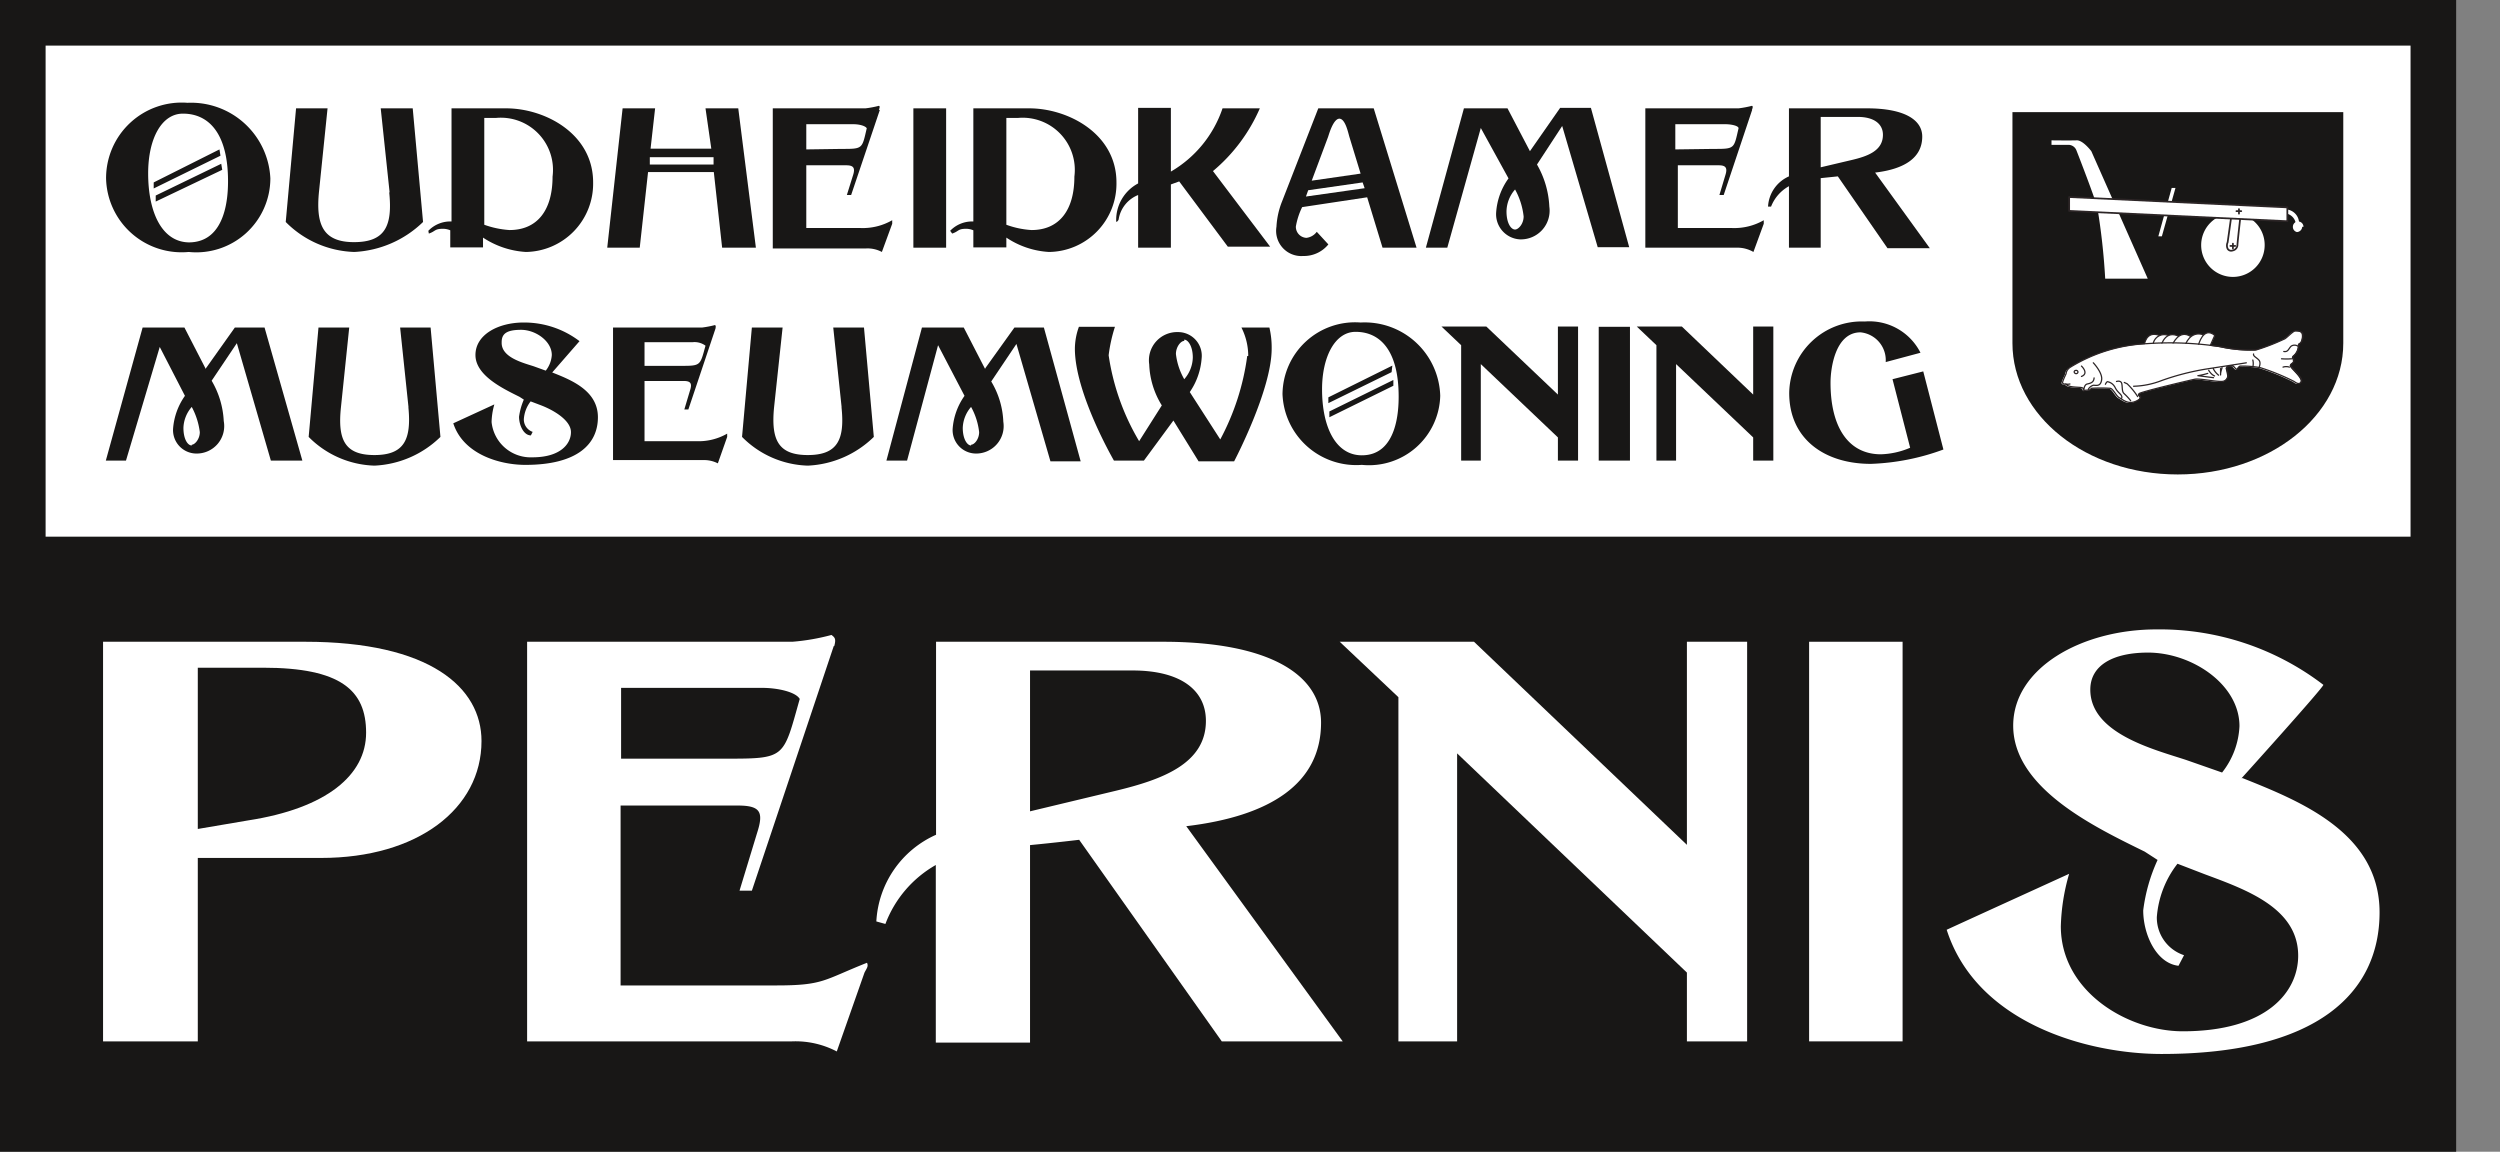
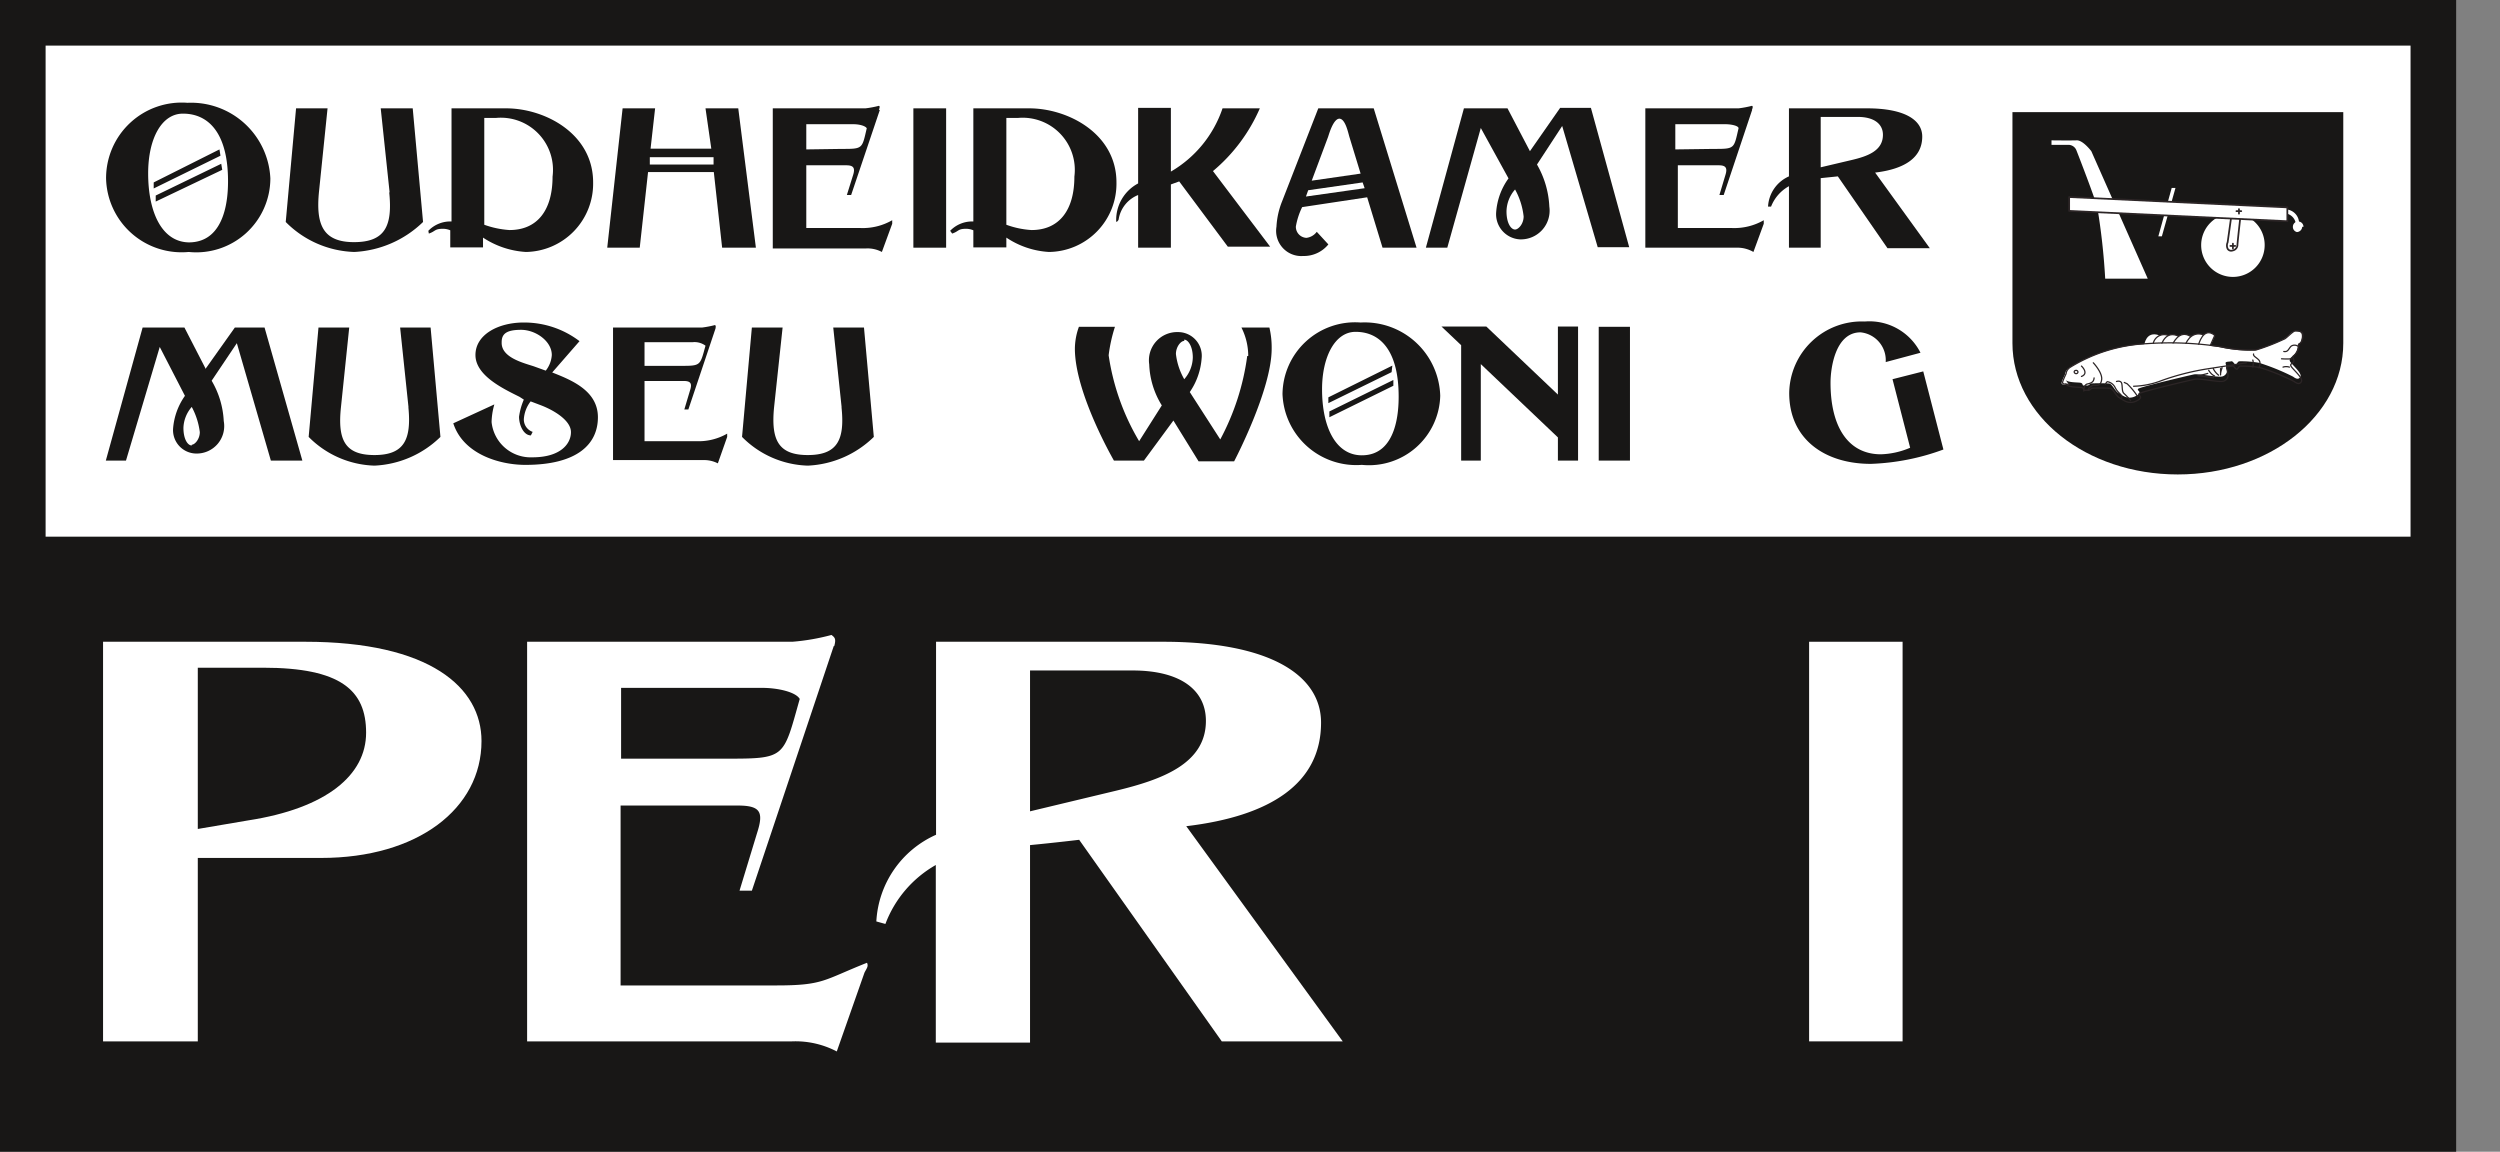
<svg xmlns="http://www.w3.org/2000/svg" viewBox="0 0 99.22 45.71">
  <rect x="0" y="0" width="99.22" height="45.71" fill="#808080" stroke="none" />
  <defs>
    <style>.cls-1{fill:#fff;}.cls-2,.cls-4,.cls-5{fill:none;}.cls-3{fill:#181716;}.cls-4,.cls-5{stroke:#2c2526;stroke-linecap:round;stroke-linejoin:round;}.cls-4{stroke-width:0.05px;}.cls-5{stroke-width:0.07px;}</style>
  </defs>
  <g id="Layer_2" data-name="Layer 2">
    <g id="Layer_1-2" data-name="Layer 1">
      <rect class="cls-1" x="0.89" y="1.17" width="96.06" height="22.32" />
      <rect class="cls-2" width="99.22" height="45.71" />
      <path class="cls-3" d="M96.58,0H0V45.71H97.48V0ZM1.81,1.81H95.67V21.3H1.81Z" />
      <path class="cls-1" d="M12.11,25.47c4.95,0,7,1.81,7,3.94,0,2.69-2.54,4.64-6.36,4.64H7.85v7.28H4.09V25.47h8M7.85,32.9l2-.34c3.11-.48,4.68-1.8,4.68-3.48s-1-2.58-4.09-2.58H7.85Z" />
      <path class="cls-1" d="M33.09,25.64l-3.25,9.71h-.49l.7-2.3c.27-.84.12-1.08-.78-1.08H24.63v7.14H30.8c1.89,0,1.87-.21,3.61-.9.06.14,0,.2-.1.39l-1.1,3.13a3.53,3.53,0,0,0-1.78-.4H20.92V25.47H31.45A8.52,8.52,0,0,0,33,25.2c.13.1.19.15.11.44m-4.37,4.47c2.46,0,2.33,0,3-2.37-.16-.28-.88-.44-1.49-.44h-5.6v2.81Z" />
      <path class="cls-1" d="M37.14,41.33v-7a4.52,4.52,0,0,0-2,2.34l-.36-.1a4,4,0,0,1,2.37-3.44V25.47h9c4.28,0,6.28,1.34,6.28,3.21,0,2.41-2,3.71-5.35,4.11l6.21,8.54H48.49l-5.66-8s-1,.12-1.95.21v7.84H37.14m7.16-10c1.82-.44,3.56-1.07,3.56-2.77,0-1.22-1-2-2.91-2H40.88V32.2Z" />
-       <polygon class="cls-1" points="57.83 29.9 57.83 41.33 55.5 41.33 55.5 27.67 53.17 25.47 58.5 25.47 66.95 33.53 66.95 25.47 69.34 25.47 69.34 41.33 66.95 41.33 66.95 38.6 57.83 29.9" />
      <rect class="cls-1" x="71.8" y="25.47" width="3.71" height="15.86" />
-       <path class="cls-1" d="M89,30.88c2.27.91,5.44,2.16,5.44,5.33S92,41.83,85.79,41.83c-2.93,0-7.34-1.21-8.53-4.93,1-.46,4.86-2.22,4.86-2.22a8.17,8.17,0,0,0-.33,2.08c0,2.6,2.66,4.17,4.84,4.17,3.32,0,4.58-1.55,4.58-3,0-1.89-2.06-2.62-3.7-3.23l-1.09-.42a3.92,3.92,0,0,0-.82,2.12,1.57,1.57,0,0,0,1.08,1.51l-.22.42c-.88-.1-1.4-1.24-1.4-2.2a6.8,6.8,0,0,1,.57-2l-.51-.33c-1.93-.95-5.22-2.5-5.22-5,0-2.29,2.72-3.82,5.68-3.82a10.68,10.68,0,0,1,6.63,2.2c0,.11-3.25,3.71-3.25,3.71m-6-3.52c0,1.74,2.52,2.37,3.8,2.79l1.43.5a3.19,3.19,0,0,0,.69-1.84c0-1.66-1.89-2.92-3.63-2.92-1.38,0-2.29.5-2.29,1.47" />
      <path class="cls-3" d="M7.49,10A3,3,0,0,1,4.21,7.08a3,3,0,0,1,3.23-3,3.15,3.15,0,0,1,3.29,3A2.94,2.94,0,0,1,7.49,10m0-.38C9,9.62,9.05,7.73,9.05,7.19c0-1.89-.76-2.68-1.79-2.68-.85,0-1.38,1-1.38,2.37,0,1.57.56,2.74,1.64,2.74M8.75,6.18,6.1,7.48l0-.24L8.71,5.93Zm.07.56L6.18,8l0-.24L8.78,6.5Z" />
      <path class="cls-3" d="M15.46,7.61,15.11,4.3h1.27l.41,4.51A4.21,4.21,0,0,1,14.06,10a4,4,0,0,1-2.72-1.19l.41-4.51H13l-.34,3.31c-.13,1.31.16,2,1.39,2s1.53-.64,1.4-1.95" />
      <path class="cls-3" d="M20.09,4.3c1.53,0,3.45,1,3.45,2.94A2.71,2.71,0,0,1,20.87,10a3.46,3.46,0,0,1-1.7-.57v.39h-1.3V9.14a.74.74,0,0,0-.29-.06c-.34,0-.29.1-.56.19L17,9.16a1.21,1.21,0,0,1,.92-.37V4.3h2.22m-.43.38h-.49V8.92a3.64,3.64,0,0,0,1,.21c1.11,0,1.71-.79,1.71-2.12a2.07,2.07,0,0,0-2.24-2.33" />
      <path class="cls-3" d="M28.23,5.9,28,4.3h1.3L30,9.83H28.66l-.33-3H25.72l-.33,3H24.1l.61-5.53H26l-.18,1.6Zm-2.44.34,0,.29h2.53l0-.29Z" />
      <path class="cls-3" d="M34.92,4.36,33.78,7.74h-.17l.25-.8c.09-.29,0-.38-.28-.38H32V9.05h2.15a2.34,2.34,0,0,0,1.26-.31s0,.07,0,.14L35,10a1.21,1.21,0,0,0-.62-.14H30.67V4.3h3.68a4,4,0,0,0,.53-.1s.07,0,0,.16M33.4,5.91c.85,0,.81,0,1-.82-.06-.1-.31-.16-.52-.16H32v1Z" />
      <rect class="cls-3" x="36.25" y="4.3" width="1.3" height="5.53" />
      <path class="cls-3" d="M40.85,4.3c1.53,0,3.46,1,3.46,2.94A2.71,2.71,0,0,1,41.63,10a3.39,3.39,0,0,1-1.69-.57v.39H38.63V9.14a.74.74,0,0,0-.29-.06c-.33,0-.28.1-.55.19l-.08-.11a1.21,1.21,0,0,1,.92-.37V4.3h2.22m-.42.38h-.49V8.92a3.5,3.5,0,0,0,1,.21c1.1,0,1.7-.79,1.7-2.12a2.07,2.07,0,0,0-2.23-2.33" />
      <path class="cls-3" d="M44.4,8.69c0,.06-.1.15-.1.1a1.64,1.64,0,0,1,.87-1.51v-3h1.3V6.81A4.61,4.61,0,0,0,48.52,4.3H50a6.74,6.74,0,0,1-1.86,2.49l2.27,3H48.73L46.8,7.2l-.33.12V9.83h-1.3V7.74a1.25,1.25,0,0,0-.77.95" />
      <path class="cls-3" d="M50.66,9a3.12,3.12,0,0,1,.22-1L52.32,4.3h2.2l1.7,5.53H54.87l-.61-2-2.58.39a2.85,2.85,0,0,0-.25.77.44.44,0,0,0,.42.45.6.6,0,0,0,.41-.24l.46.5a1.25,1.25,0,0,1-1,.46A1,1,0,0,1,50.66,9M51.83,7.8l2.33-.33-.08-.23-2.16.31Zm1.33-3.09c-.24,0-.41.6-.45.72l-.65,1.74L54,6.89l-.44-1.44c-.05-.16-.16-.73-.4-.74" />
      <path class="cls-3" d="M60.72,6l1.2-1.72h1.22l1.52,5.53H63.41L62,5,61,6.53a3.67,3.67,0,0,1,.49,1.67,1.14,1.14,0,0,1-1.17,1.3,1,1,0,0,1-.94-1.08,2.6,2.6,0,0,1,.49-1.34l-1.1-2L57.44,9.83h-.85L58.1,4.3h1.73L60.72,6m-.59,3.11c.13,0,.34-.22.34-.52a2.84,2.84,0,0,0-.34-1.07,1.35,1.35,0,0,0-.34.87c0,.47.18.72.34.72" />
      <path class="cls-3" d="M69.54,4.36,68.41,7.74h-.17l.24-.8c.09-.29,0-.38-.27-.38H66.59V9.05h2.15A2.34,2.34,0,0,0,70,8.74s0,.07,0,.14L69.59,10A1.27,1.27,0,0,0,69,9.83H65.3V4.3H69a4,4,0,0,0,.53-.1s.07,0,0,.16M68,5.91c.86,0,.81,0,1-.82,0-.1-.3-.16-.51-.16h-2v1Z" />
      <path class="cls-3" d="M71,9.83V7.39a1.58,1.58,0,0,0-.71.81l-.12,0A1.39,1.39,0,0,1,71,7V4.3H74.1c1.49,0,2.19.46,2.19,1.12,0,.84-.7,1.29-1.87,1.43l2.17,3H74.91L72.94,7l-.68.07V9.83H71m2.49-3.48c.64-.15,1.24-.37,1.24-1,0-.43-.35-.71-1-.71H72.26v2Z" />
      <path class="cls-3" d="M8.17,14.62,9.32,13H10.5L12,18.28H10.75L9.4,13.62l-1,1.49a3.48,3.48,0,0,1,.48,1.6A1.09,1.09,0,0,1,7.78,18a.93.93,0,0,1-.91-1,2.59,2.59,0,0,1,.47-1.29l-1-1.94L5,18.28H4.2L5.66,13H7.32l.85,1.65m-.56,3c.12,0,.32-.22.32-.5a2.84,2.84,0,0,0-.32-1,1.33,1.33,0,0,0-.33.83c0,.45.17.7.33.7" />
      <path class="cls-3" d="M16.21,16.14,15.88,13h1.21l.39,4.34a4,4,0,0,1-2.62,1.14,3.83,3.83,0,0,1-2.61-1.14L12.64,13h1.22l-.33,3.18c-.13,1.27.15,1.88,1.33,1.88s1.47-.61,1.35-1.88" />
      <path class="cls-3" d="M21.91,14.78c.76.3,1.82.72,1.82,1.78s-.81,1.89-2.88,1.89c-1,0-2.46-.41-2.86-1.65l1.63-.75a2.73,2.73,0,0,0-.11.7,1.56,1.56,0,0,0,1.62,1.4c1.11,0,1.53-.53,1.53-1s-.69-.88-1.23-1.08l-.37-.14a1.29,1.29,0,0,0-.27.71.52.52,0,0,0,.35.5l-.07.14c-.29,0-.47-.41-.47-.74a2.55,2.55,0,0,1,.19-.68l-.17-.11c-.64-.32-1.75-.84-1.75-1.66s.92-1.29,1.91-1.29a3.62,3.62,0,0,1,2.22.74s-1.09,1.25-1.09,1.25m-2-1.18c0,.58.85.79,1.28.93l.47.17a1.11,1.11,0,0,0,.24-.62c0-.55-.64-1-1.22-1s-.77.16-.77.49" />
      <path class="cls-3" d="M28.41,13l-1.09,3.25h-.16l.23-.77c.09-.28,0-.36-.26-.36H25.58v2.39h2.07a2.27,2.27,0,0,0,1.21-.3c0,.05,0,.07,0,.13l-.37,1.05a1.2,1.2,0,0,0-.59-.13H24.33V13h3.53a3.92,3.92,0,0,0,.52-.1s.06.05,0,.15M27,14.52c.82,0,.78,0,1-.8a.73.73,0,0,0-.5-.14H25.58v.94Z" />
      <path class="cls-3" d="M33.4,16.14,33.07,13h1.22l.39,4.34a4,4,0,0,1-2.62,1.14,3.82,3.82,0,0,1-2.61-1.14L29.84,13h1.22l-.34,3.18c-.12,1.27.16,1.88,1.34,1.88s1.47-.61,1.34-1.88" />
-       <path class="cls-3" d="M39.1,14.62,40.26,13h1.17l1.46,5.31h-1.2l-1.35-4.66-1,1.49a3.35,3.35,0,0,1,.48,1.6A1.09,1.09,0,0,1,38.72,18a.93.93,0,0,1-.91-1,2.59,2.59,0,0,1,.47-1.29L37.23,13.7,36,18.28h-.82L36.59,13h1.66l.85,1.65m-.56,3c.13,0,.32-.22.32-.5a2.66,2.66,0,0,0-.32-1,1.33,1.33,0,0,0-.33.83c0,.45.18.7.33.7" />
      <path class="cls-3" d="M49.54,14.13A2.5,2.5,0,0,0,49.27,13h1.11a3.48,3.48,0,0,1,.09.84c0,1.64-1.49,4.47-1.49,4.47H47.57l-1-1.62L45.4,18.28H44.21s-1.55-2.67-1.55-4.44a2.58,2.58,0,0,1,.16-.87h1.43A6.09,6.09,0,0,0,44,14.1a9.31,9.31,0,0,0,1.21,3.41l.9-1.42a3.31,3.31,0,0,1-.5-1.63,1.12,1.12,0,0,1,1.15-1.28.94.94,0,0,1,.93,1.05,2.71,2.71,0,0,1-.47,1.33l1.21,1.88a9.73,9.73,0,0,0,1.07-3.31M47,13.53c-.14,0-.33.24-.33.52a2.62,2.62,0,0,0,.33,1,1.35,1.35,0,0,0,.34-.86c0-.45-.19-.71-.34-.71" />
      <path class="cls-3" d="M54.05,18.45a2.93,2.93,0,0,1-3.15-2.81A2.88,2.88,0,0,1,54,12.8a3,3,0,0,1,3.16,2.91,2.83,2.83,0,0,1-3.11,2.74m0-.38c1.41,0,1.46-1.81,1.46-2.33,0-1.81-.72-2.57-1.71-2.57-.82,0-1.33,1-1.33,2.28,0,1.5.54,2.62,1.58,2.62m1.18-3.3L52.72,16l0-.23,2.54-1.26Zm.07.54-2.54,1.25,0-.23,2.54-1.25Z" />
      <polygon class="cls-3" points="58.77 14.45 58.77 18.28 57.99 18.28 57.99 13.7 57.21 12.96 58.99 12.96 61.83 15.66 61.83 12.96 62.63 12.96 62.63 18.28 61.83 18.28 61.83 17.36 58.77 14.45" />
      <rect class="cls-3" x="63.45" y="12.97" width="1.24" height="5.31" />
-       <polygon class="cls-3" points="66.52 14.45 66.52 18.28 65.74 18.28 65.74 13.7 64.96 12.96 66.75 12.96 69.58 15.66 69.58 12.96 70.38 12.96 70.38 18.28 69.58 18.28 69.58 17.36 66.52 14.45" />
      <path class="cls-3" d="M76.22,14l-1.38.37a1.11,1.11,0,0,0-1-1.18c-1,0-1.19,1.42-1.19,2,0,1.78.72,2.84,2,2.84a3.17,3.17,0,0,0,1.16-.26l-.7-2.72,1.22-.31.8,3.1a9.16,9.16,0,0,1-2.88.57c-1.85,0-3.24-1-3.24-2.81a2.88,2.88,0,0,1,3-2.84A2.27,2.27,0,0,1,76.22,14" />
      <path class="cls-3" d="M93,4.45H79.87v9.17c0,2.88,2.93,5.21,6.56,5.21S93,16.5,93,13.62V4.45" />
      <path class="cls-1" d="M90.71,8.31a.55.55,0,0,1,.53.63c0,.12-.11.13-.12,0a.47.47,0,0,0-.42-.47c-.11,0,0-.16,0-.16" />
      <path class="cls-1" d="M91.37,9a.22.22,0,0,1-.21.21A.21.21,0,0,1,91,9a.21.21,0,0,1,.21-.21.21.21,0,0,1,.21.21" />
      <polyline class="cls-1" points="85.11 13.69 87.7 13.77 87.91 13.31 85.36 13.37 85.1 13.68" />
      <path class="cls-1" d="M85.1,13.7s.06-.59.6-.39" />
-       <path class="cls-4" d="M85.1,13.7s.06-.59.6-.39" />
      <path class="cls-1" d="M85.45,13.69a.44.44,0,0,1,.62-.37" />
      <path class="cls-4" d="M85.45,13.69a.44.44,0,0,1,.62-.37" />
      <path class="cls-1" d="M85.78,13.69s.16-.61.7-.34" />
      <path class="cls-4" d="M85.78,13.69s.16-.61.7-.34" />
      <path class="cls-1" d="M86.22,13.68s.26-.64.73-.32" />
      <path class="cls-4" d="M86.22,13.68s.26-.64.73-.32" />
      <path class="cls-1" d="M86.73,13.69s.19-.59.73-.4" />
      <path class="cls-4" d="M86.73,13.69s.19-.59.73-.4" />
      <path class="cls-1" d="M87.25,13.7s.19-.77.65-.39l-.2.45" />
      <path class="cls-4" d="M87.25,13.7s.19-.77.65-.39l-.2.45" />
      <path class="cls-1" d="M83.55,11.06h1.69L83,6s-.33-.44-.58-.43-1,0-1,0v.18h.64a.34.34,0,0,1,.35.22c.1.25.74,1.91.83,2.27a26.06,26.06,0,0,1,.31,2.8" />
      <polygon class="cls-1" points="85.8 9.38 85.66 9.38 86.19 7.46 86.34 7.46 85.8 9.38" />
      <path class="cls-1" d="M89.88,9.72a1.26,1.26,0,1,1-1.26-1.25,1.25,1.25,0,0,1,1.26,1.25" />
      <path class="cls-1" d="M88.55,8.62l-.14,1a.3.3,0,0,0,0,.25.16.16,0,0,0,.2.07.23.23,0,0,0,.19-.23c0-.07.12-1.14.12-1.14h-.42" />
      <path class="cls-5" d="M88.55,8.62l-.14,1a.3.3,0,0,0,0,.25.16.16,0,0,0,.2.07.23.23,0,0,0,.19-.23c0-.07.12-1.14.12-1.14Z" />
      <polygon class="cls-1" points="90.78 8.78 82.12 8.37 82.12 7.82 90.78 8.23 90.78 8.78" />
      <polygon class="cls-5" points="90.78 8.78 82.12 8.37 82.12 7.82 90.78 8.23 90.78 8.78" />
      <line class="cls-1" x1="88.86" y1="8.3" x2="88.86" y2="8.48" />
      <line class="cls-5" x1="88.86" y1="8.3" x2="88.86" y2="8.48" />
      <line class="cls-1" x1="88.76" y1="8.38" x2="88.95" y2="8.38" />
      <line class="cls-5" x1="88.76" y1="8.38" x2="88.95" y2="8.38" />
      <line class="cls-1" x1="88.62" y1="9.67" x2="88.62" y2="9.86" />
      <line class="cls-5" x1="88.62" y1="9.67" x2="88.62" y2="9.86" />
      <line class="cls-1" x1="88.52" y1="9.76" x2="88.71" y2="9.76" />
      <line class="cls-5" x1="88.52" y1="9.76" x2="88.71" y2="9.76" />
-       <path class="cls-1" d="M82.11,15.26a.59.59,0,0,1-.22,0h0s-.06,0-.07-.05.14-.36.14-.36,0-.16.19-.27a6.36,6.36,0,0,1,3-.92,13.33,13.33,0,0,1,2.94.12,5.52,5.52,0,0,0,1.41.13,8.13,8.13,0,0,0,1.11-.43c.06,0,.36-.33.45-.33s.24,0,.28.09,0,.33-.08.39-.06,0-.07.14a.55.55,0,0,1-.19.36c-.09.06,0,.1,0,.21s-.18.1-.11.22.48.46.41.6-.2.07-.29,0a8.83,8.83,0,0,0-1.35-.55,4.07,4.07,0,0,0-.8-.06c-.09.05-.08.14-.14.12s-.1-.14-.17-.12-.24,0-.22.08a2.47,2.47,0,0,1,.06.29.25.25,0,0,1-.19.23c-.18.05-.93-.12-1.13-.08s-2.14.5-2.21.57.15.11,0,.23c-.4.28-.65,0-.78-.06s-.26-.38-.38-.38a6.54,6.54,0,0,0-.73,0s-.07.09-.14.08-.08,0-.14,0,0-.09-.13-.11-.56,0-.61-.15" />
+       <path class="cls-1" d="M82.11,15.26a.59.59,0,0,1-.22,0h0s-.06,0-.07-.05.14-.36.14-.36,0-.16.19-.27a6.36,6.36,0,0,1,3-.92,13.33,13.33,0,0,1,2.94.12,5.52,5.52,0,0,0,1.41.13,8.13,8.13,0,0,0,1.11-.43c.06,0,.36-.33.45-.33s.24,0,.28.09,0,.33-.08.39-.06,0-.07.14a.55.55,0,0,1-.19.36s-.18.1-.11.22.48.46.41.6-.2.07-.29,0a8.83,8.83,0,0,0-1.35-.55,4.07,4.07,0,0,0-.8-.06c-.09.05-.08.14-.14.12s-.1-.14-.17-.12-.24,0-.22.08a2.47,2.47,0,0,1,.06.29.25.25,0,0,1-.19.23c-.18.05-.93-.12-1.13-.08s-2.14.5-2.21.57.15.11,0,.23c-.4.28-.65,0-.78-.06s-.26-.38-.38-.38a6.54,6.54,0,0,0-.73,0s-.07.09-.14.08-.08,0-.14,0,0-.09-.13-.11-.56,0-.61-.15" />
      <path class="cls-4" d="M84.68,15.33a3.32,3.32,0,0,0,1.12-.23,10,10,0,0,1,1.74-.45l1.61-.25m-6.68.36a.07.07,0,0,1-.07.07.08.08,0,0,1-.08-.07s0-.06.08-.06A.07.07,0,0,1,82.47,14.76Zm.14-.23s.31.29,0,.41m.09.58s0-.25.14-.28.26-.07.27-.24m-.23.45a.35.35,0,0,1,.2-.16c.12,0,.29.06.33-.22s-.33-.67-.33-.67m.48.85s.05-.11.09-.1a.43.43,0,0,1,.3.24c.12.23.28.26.26.4M84,15.14s.18-.06.21.09,0,.31.09.39a2.43,2.43,0,0,1,.26.28m-.25-.72s0,0,.11.05a2.71,2.71,0,0,1,.42.51m6.36-2a.24.24,0,0,0-.27,0c-.11.11-.12.24-.29.21m.31.29a2.89,2.89,0,0,1-.4,0m.31.33a.41.41,0,0,0-.25,0m-1.2,0a.59.59,0,0,0,0-.28m.24.31s.1-.2,0-.31-.23-.15-.21-.24m-1.25.55a1,1,0,0,0-.06.23c0,.17,0-.13,0-.2m-.29,0a.77.77,0,0,0,.21.26m-.39-.19s.1.17.23.22m-.27-.1a2.91,2.91,0,0,1-.39.09l.62.08m-5.7.25a.59.59,0,0,1-.22,0h0s-.06,0-.07-.05.14-.36.14-.36,0-.16.19-.27a6.36,6.36,0,0,1,3-.92,13.33,13.33,0,0,1,2.94.12,5.52,5.52,0,0,0,1.41.13,8.13,8.13,0,0,0,1.11-.43c.06,0,.36-.33.45-.33s.24,0,.28.09,0,.33-.08.39-.06,0-.07.14a.55.55,0,0,1-.19.36c-.09.06,0,.1,0,.21s-.18.1-.11.22.48.46.41.6-.2.07-.29,0a8.83,8.83,0,0,0-1.35-.55,4.07,4.07,0,0,0-.8-.06c-.09.05-.08.14-.14.12s-.1-.14-.17-.12-.24,0-.22.08a2.47,2.47,0,0,1,.06.29.25.25,0,0,1-.19.23c-.18.05-.93-.12-1.13-.08s-2.14.5-2.21.57.15.11,0,.23c-.4.28-.65,0-.78-.06s-.26-.38-.38-.38a6.54,6.54,0,0,0-.73,0s-.07.09-.14.08-.08,0-.14,0,0-.09-.13-.11-.56,0-.61-.15" />
    </g>
  </g>
</svg>